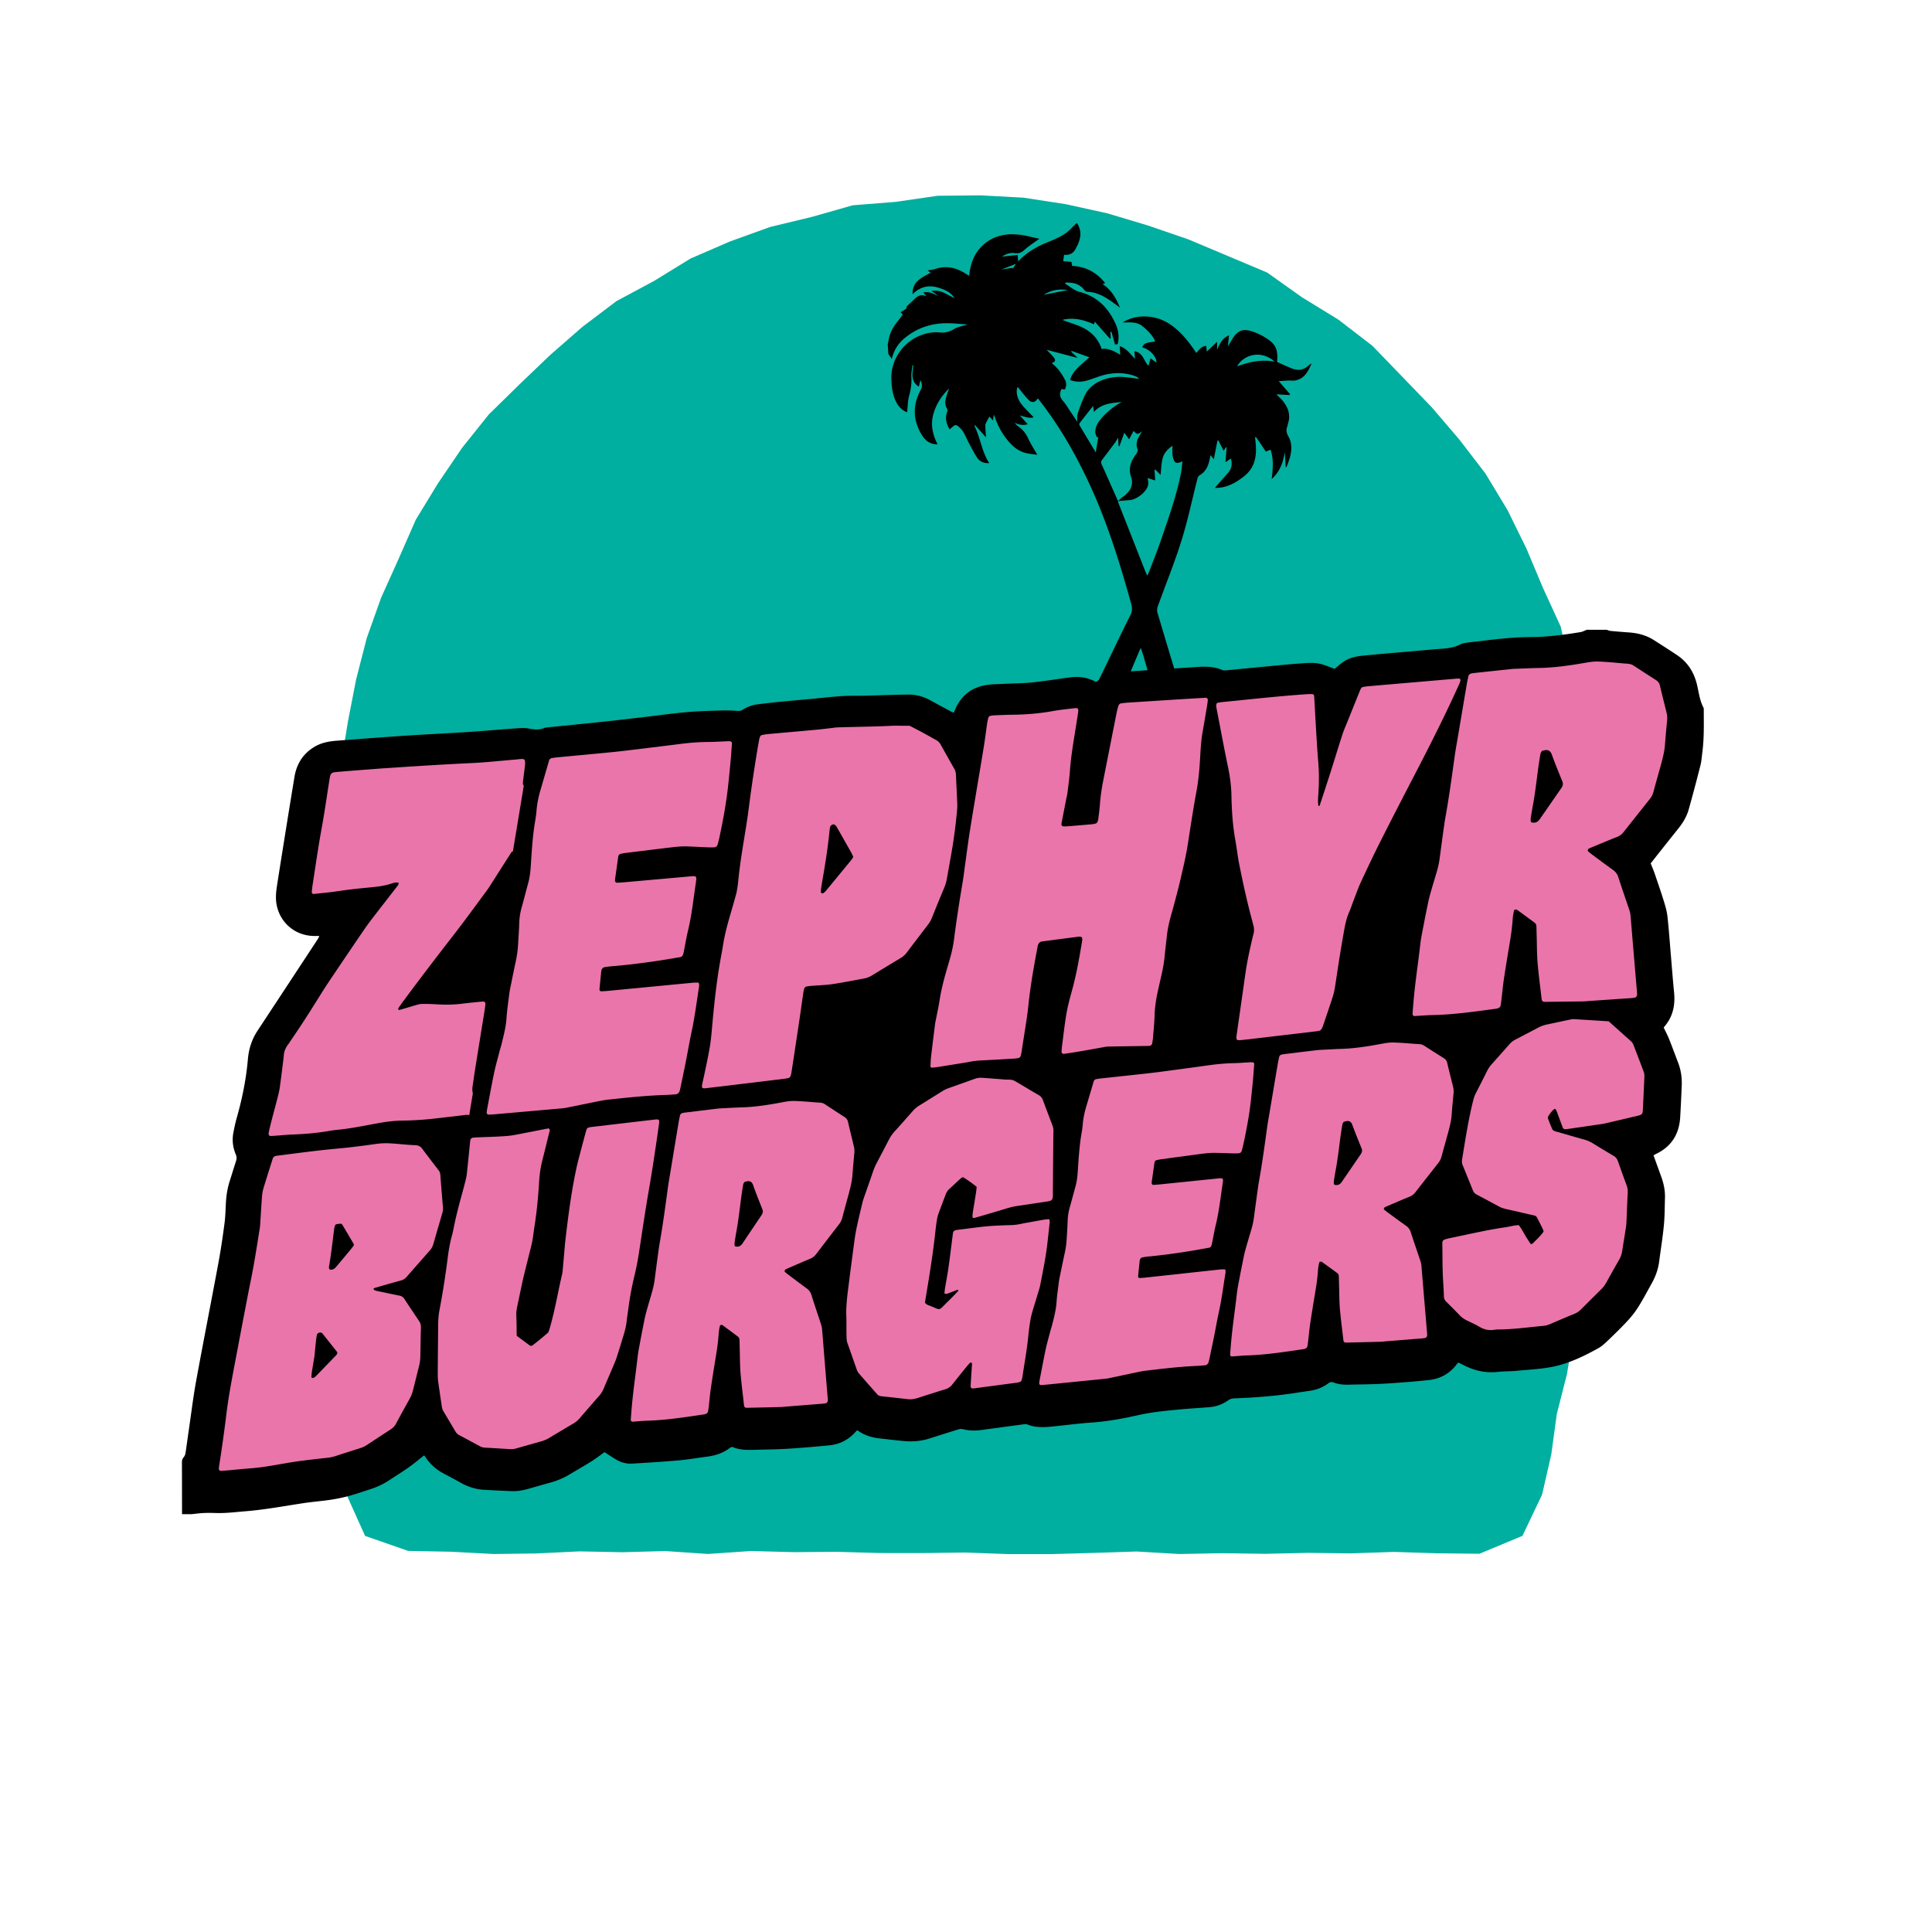
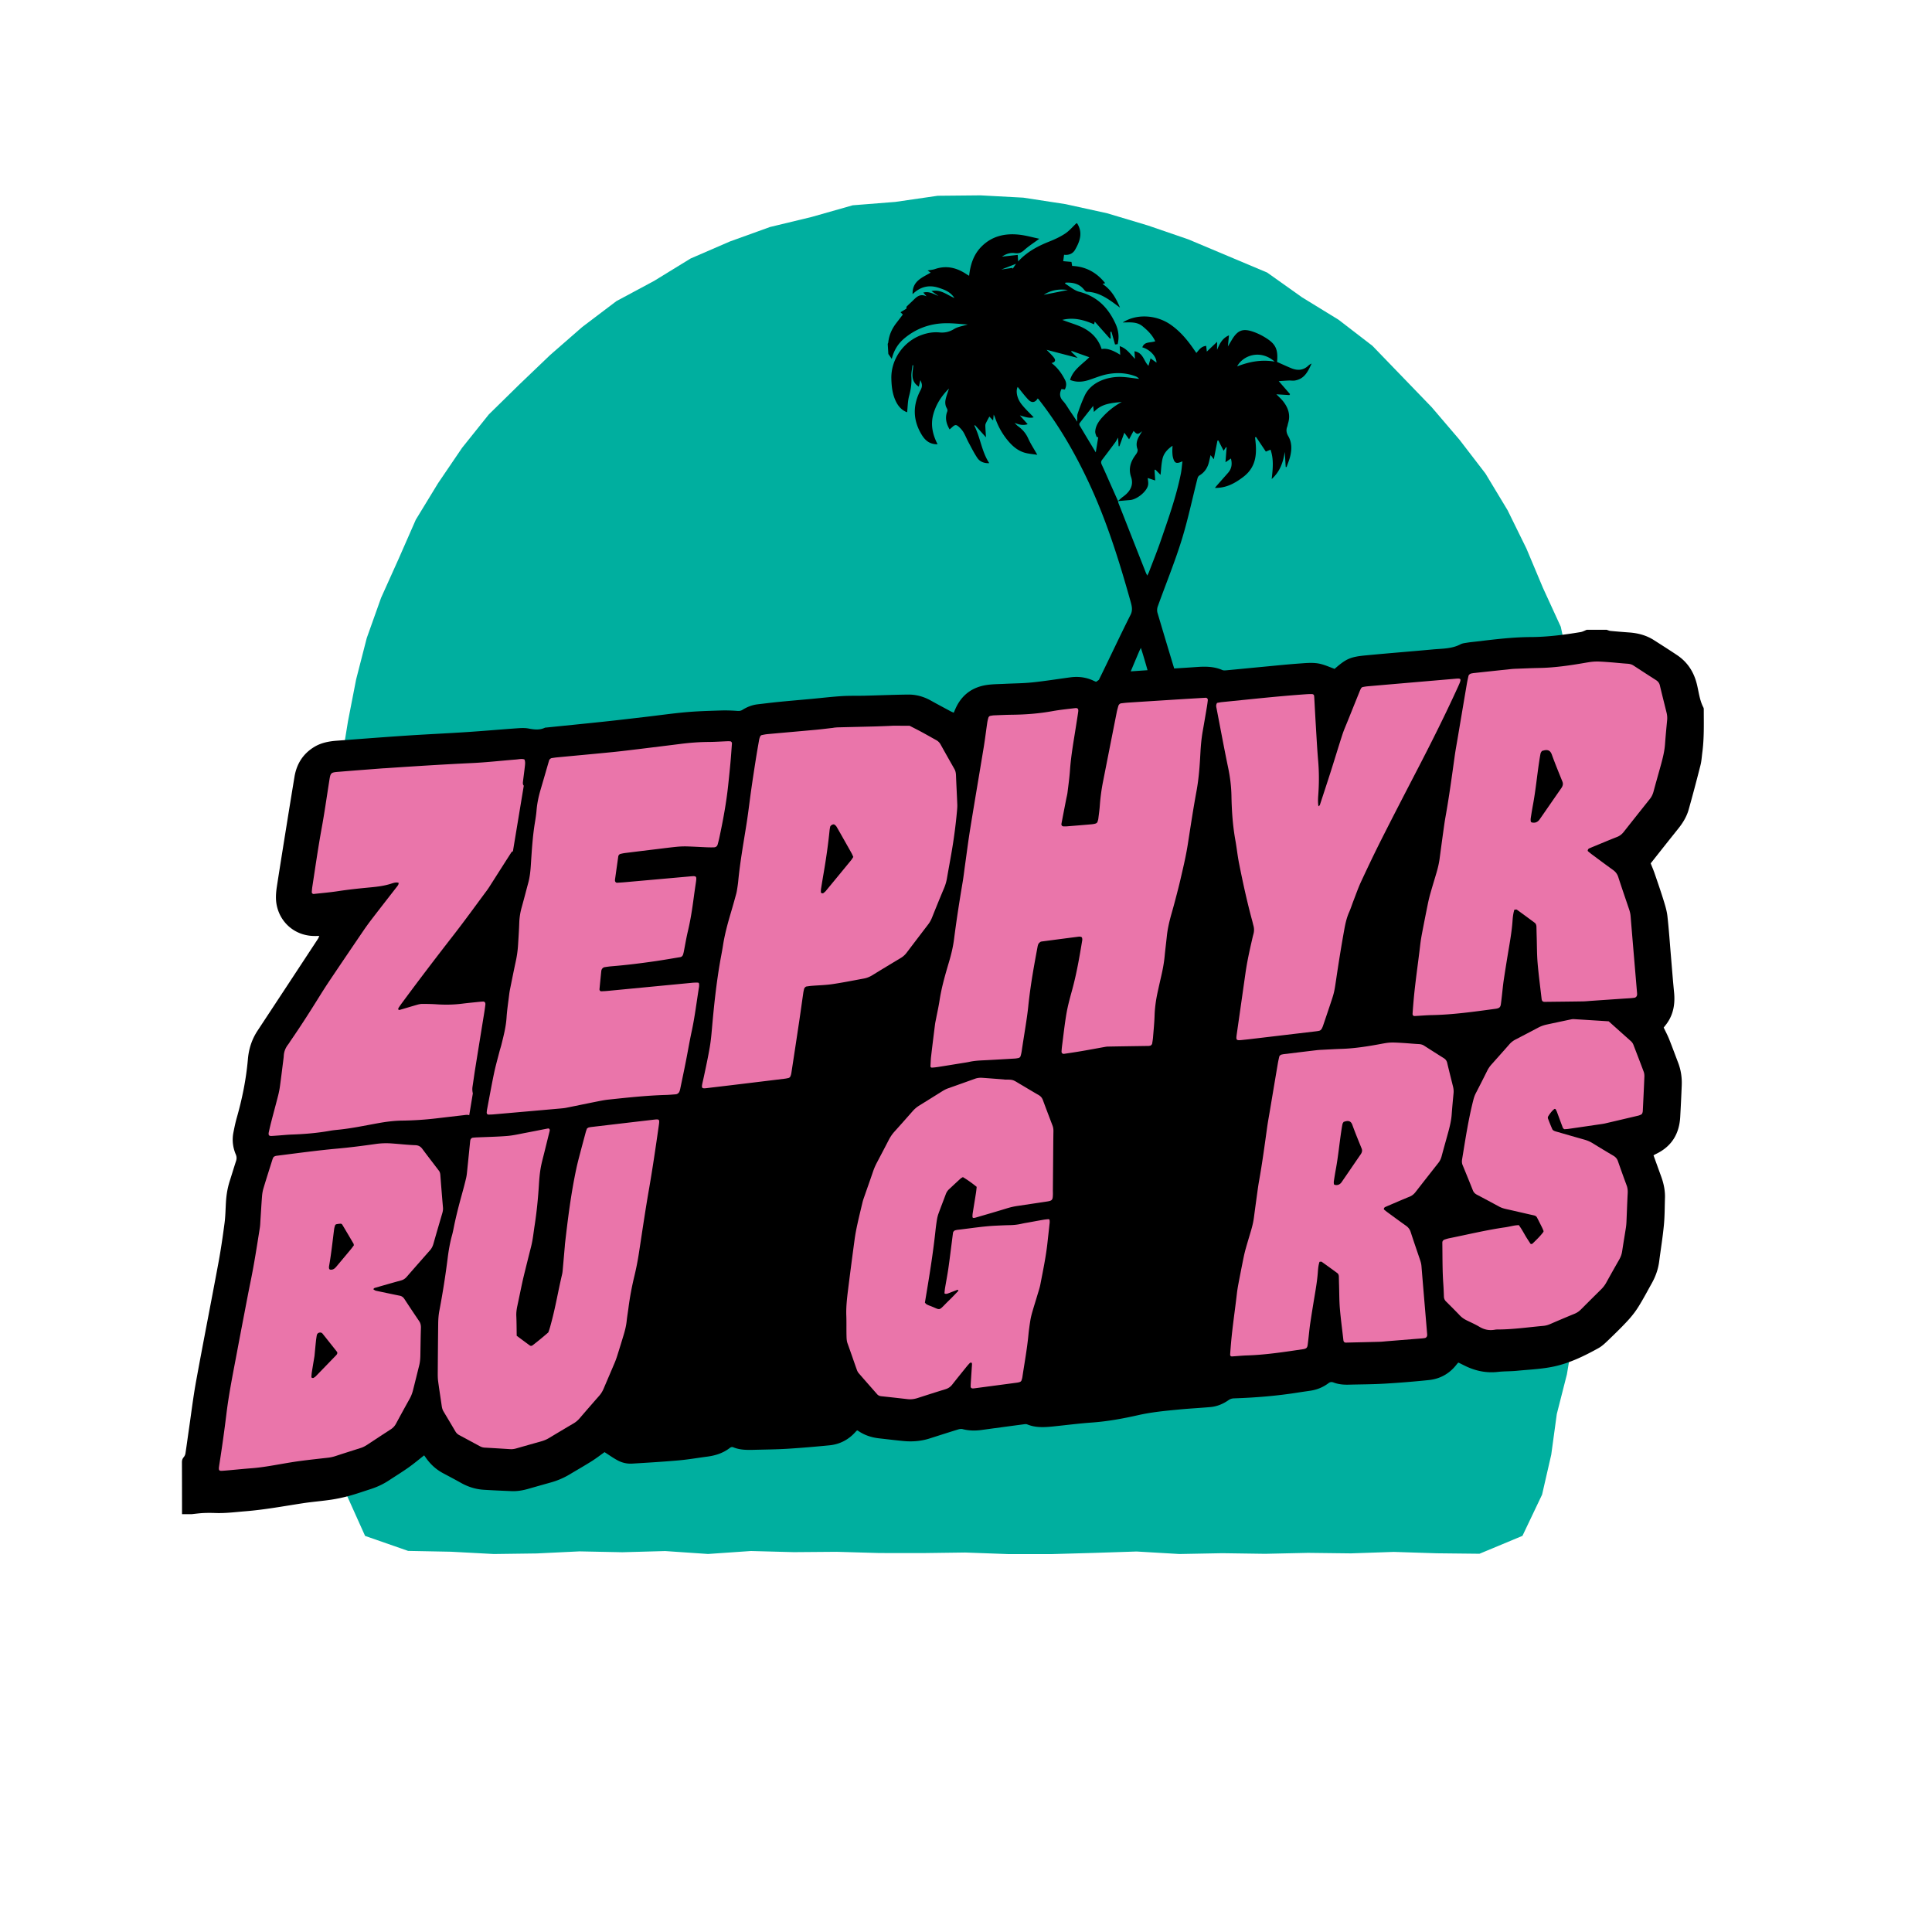
<svg xmlns="http://www.w3.org/2000/svg" data-bbox="101.706 109.207 850.745 759.556" viewBox="0 0 1080 1080" height="1080" width="1080" data-type="color">
  <g>
    <g>
      <path fill="#00af9f" d="m845.438 712.66-23.603 4.187-23.92 1.183-23.611 3.851-23.771 2.482-23.788 2.362-23.678 3.292-23.761 2.567-23.793 2.29-23.723 2.903-23.698 3.129-23.848 1.851-23.609 3.903-23.9 1.384-23.558 4.351-23.865 1.693-23.685 3.253-23.798 2.279-23.61 3.877-23.733 2.825-23.926 1.163-23.621 3.829-23.806 2.233-23.716 3.001-23.72 2.985-23.873 1.681-23.662 3.613-24.879 7.955-9.883 23.988.311 18.733 10.378 23.081 24.047 8.38 23.953.463 23.952 1.28 23.954-.319 23.956-1.16 23.954.484 23.953-.661 23.954 1.634 23.954-1.658 23.955.636 23.958-.19 23.955.688 23.957.03 23.956-.32 23.956.875 23.956.017 23.958-.675 23.953-.784 23.955 1.403 23.956-.454 23.96.342 23.959-.531 23.959.287 23.96-.823 23.964.773 23.963.262 24.019-10.011 10.971-23.041 5.122-22.317 3.107-22.736 5.657-22.214 3.756-22.561-10.239-22.837-24.001-10.186z" data-color="1" />
      <path fill="#00af9f" d="m500.521 112.867-23.849 1.892-23.013 6.534-23.212 5.603-22.477 8.111-21.935 9.509-20.376 12.508-21.071 11.303-19.059 14.423-17.979 15.692-17.221 16.478-17.066 16.745-14.952 18.671-13.436 19.783-12.451 20.417-9.608 21.899-9.789 21.75-8.01 22.488-5.939 23.119-4.557 23.416-3.835 23.584-.13 23.898-1.085 23.881 2.674 22.915 23.853-1.063 23.945-2.77 23.898-3.157 23.827-3.806 24.001-2.264 23.963-2.577 23.955-2.677 24.019-2.117 23.994-2.325 23.941-2.799 23.884-3.303 24.089-1.476 23.79-4.159 24.03-2.042 23.995-2.324 23.968-2.59 23.876-3.39 24.057-1.787 23.856-3.582 23.894-3.244 24.127-1.134 23.883-3.332 24.031-2.013 23.805-4.064 23.927-2.973 23.962-2.659 24.095-1.478 23.804-4.114 23.992-1.881-2.76-23.557-6.333-23.051-5.024-23.404-9.983-21.768-9.228-21.967-10.531-21.427-12.345-20.466-14.557-18.951-15.493-18.135-16.553-17.147-16.619-17.205-18.95-14.59-20.361-12.494-19.524-13.865-22.063-9.291-21.952-9.238-22.519-7.741-22.836-6.848-23.321-5.124-23.641-3.625-23.892-1.285-23.923.231-23.677 3.429z" data-color="1" />
    </g>
    <path fill="#000000" d="M952.424 396.951c0-.474.019-1.015-.189-1.41-2.162-4.104-2.59-8.693-3.675-13.091-1.679-6.806-5.214-12.315-11.058-16.23-4.25-2.848-8.576-5.584-12.883-8.347-4.206-2.698-8.866-3.954-13.811-4.313-3.506-.255-7.01-.533-10.509-.867-.753-.072-1.48-.427-2.218-.652h-11.04c-1.158.444-2.281 1.101-3.48 1.299-9.23 1.526-18.481 2.743-27.88 2.781-10.08.041-20.089 1.276-30.089 2.47-1.745.208-3.5.356-5.234.637-1.336.216-2.78.34-3.942.951-4.861 2.556-10.196 2.373-15.404 2.854-12.573 1.163-25.163 2.14-37.731 3.35-8.59.827-10.851 1.947-17.237 7.526-2.508-.913-4.91-1.982-7.419-2.656-4-1.074-8.12-.628-12.176-.343-6.296.441-12.578 1.095-18.863 1.687-7.32.689-14.637 1.42-21.959 2.101-.773.072-1.661.15-2.334-.144-4.555-1.99-9.302-2.043-14.134-1.701-4.257.302-8.517.565-12.777.826-2.734-8.951-6.744-22.386-9.33-31.084-.325-1.093-.258-2.477.131-3.56 4.405-12.268 9.372-24.372 13.251-36.788 3.579-11.453 6.011-23.233 8.985-34.861.147-.577.521-1.276 1.012-1.568 3.025-1.795 4.674-4.438 5.429-7.688.262-1.129.522-2.259.859-3.723l1.811 2.319 2.03-10.412.52-.102 2.938 5.772 1.315-2.029.362.119-.65 8.329 3.047-2.098c.802 3.04.445 5.691-1.612 8.023-2.062 2.338-4.127 4.672-6.186 7.012-.345.392-.665.803-1.152 1.394 6.394.121 11.177-2.603 15.786-6.075 7.8-5.876 7.744-13.852 6.631-22.206l.628-.111 5.434 8.102 2.618-1.076c1.88 5.391 1.278 10.805.651 16.418 4.72-4.251 6.435-9.492 7.306-15.205l.525 8.444.483.066c.68-1.976 1.515-3.918 2.006-5.936.937-3.852 1.027-7.723-1.034-11.293-1.01-1.75-1.353-3.422-.625-5.314.246-.639.311-1.339.514-1.996 1.426-4.605.06-8.623-2.823-12.261-1.041-1.314-2.332-2.444-3.724-3.88l7.248.448.378-.536-6.322-7.268c2.164-.134 3.959-.276 5.757-.346 1.029-.04 2.086.182 3.089.031 5.651-.851 7.531-5.239 9.528-9.512-.659.289-1.263.64-1.747 1.106-2.87 2.77-6.163 2.939-9.674 1.48-2.656-1.103-5.262-2.316-7.882-3.477.579-6.418-.514-9.524-5.142-12.702-2.443-1.678-5.181-3.107-7.995-4.107-5.996-2.131-8.911-.939-12.117 4.389-.675 1.121-1.345 2.245-2.233 3.727l.601-6.192c-3.785 1.64-5.213 4.715-6.666 8.111l.036-4.493-5.759 5.479-.348-3.205c-2.817.273-4.004 2.257-5.498 3.967-.448-.642-.848-1.204-1.237-1.772-3.654-5.339-7.743-10.296-13.189-14.077-8.038-5.581-19.127-6.107-26.719-1.209 3.857.008 7.776-.552 11.019 2.084 2.905 2.361 5.522 4.937 7.142 8.433-2.663.965-6.062.028-7.225 3.396 4.195 1.149 7.982 5.145 7.912 8.539l-3.299-2.366-1.167 4.137c-2.711-2.622-2.871-7.308-7.828-8.115l.264 4.249c-2.745-2.875-4.75-5.924-8.523-7.098l.3 4.836q-6.385-4.105-10.397-3.208c-1.95-6.094-6.217-10.221-12.194-12.746-2.48-1.048-5.074-1.846-7.615-2.761-.732-.263-1.46-.537-2.189-.806 6.351-1.6 12.136.015 17.777 2.469l.36-1.517 8.524 9.564.428-.216-.222-3.576.608-.119 2.014 7.128 1.451-.157c1.018-4.148.455-7.896-1.269-11.621-4.056-8.764-10.153-15.1-20.171-17.681-2.889-.744-5.346-3.021-8.001-4.594l.301-.506c4.053-.186 7.73.544 10.386 3.945.386.494 1.012 1.134 1.546 1.148 5.034.132 9.21 2.286 13.168 4.969 1.706 1.156 3.334 2.418 5.362 3.898-2.275-5.394-4.881-9.983-9.752-13.212l1.45-.474c-4.713-5.924-10.782-9.291-18.453-9.613l-.369-2.256-4.621-.406.481-3.581c2.667.312 4.857-.572 6.146-2.795 2.752-4.746 4.457-9.635 1.115-14.813l-.389.024c-2.069 1.94-3.92 4.186-6.264 5.74-2.752 1.824-5.844 3.255-8.946 4.486-6.432 2.553-12.388 5.726-17.342 11.109l-.228-3.667-8.823.962c2.439-1.611 4.701-2.319 7.085-1.974 2.182.316 3.685-.159 5.337-1.659 2.479-2.251 5.376-4.076 8.478-6.364-3.836-.797-7.518-1.867-11.28-2.28-8.039-.882-15.362.849-21.15 6.747-3.904 3.978-6.019 9.102-6.822 16.224-.477-.279-.89-.49-1.27-.747-5.424-3.662-11.216-5.243-17.766-3.013-1.255.427-2.631.521-4.153.806l1.702 1.207c-4.752 2.777-10.351 4.717-10.111 12.028 4.444-4.308 9.278-5.326 14.718-3.526 3.254 1.077 6.451 2.238 8.676 5.694-4.303-1.837-7.695-5.005-12.836-3.889l3.902 2.701c-2.724-.966-5.12-2.76-8.465-1.858l1.818 2.081c-3.862-1.742-5.747.548-7.779 2.512-1.101 1.064-2.245 2.089-3.321 3.176-.179.18-.108.589-.204 1.241l-3.254 1.976 1.306 1.279c-1.303 1.7-2.527 3.301-3.755 4.899-2.445 3.184-3.978 6.71-4.399 10.664-.031.294-.201.575-.307.862l.349 5.614 1.922 2.767c1.158-4.812 3.522-8.571 7.116-11.56 6.548-5.447 14.235-8.21 22.806-8.383 4.146-.084 8.303.446 12.545.704-2.751.866-5.512 1.223-7.641 2.536-2.606 1.608-5.204 2.184-8.101 1.908-3.438-.328-6.722.232-9.923 1.366-10.248 3.631-17.294 13.719-17.043 24.403.106 4.519.605 8.976 2.706 13.105 1.37 2.691 3.366 4.756 6.107 5.76.347-3.119.328-6.216 1.108-9.118.956-3.554 1.51-7.03 1.27-10.703-.139-2.132.39-4.308.618-6.464l.475.043c-.336 4.217-1.846 8.723 3.063 11.918l.869-3.656c1.144 2.365 1.147 3.641.075 5.679-4.421 8.408-4.28 16.689.649 24.821 1.914 3.157 4.446 5.424 8.901 5.372-2.791-5.437-3.977-10.906-2.413-16.667 1.508-5.556 4.52-10.298 8.782-14.481-.712 2.284-1.574 4.378-1.962 6.549-.234 1.312-.067 2.91.549 4.066.446.837.77 1.367.423 2.278-1.328 3.482-.53 6.712 1.345 9.939.485-.421.913-.772 1.317-1.148 1.762-1.642 2.365-1.7 4.158-.021.916.858 1.764 1.851 2.379 2.924 1.026 1.791 1.78 3.725 2.758 5.545 1.567 2.916 3.05 5.896 4.896 8.644 1.444 2.149 3.822 3.05 6.662 2.928-4.292-6.528-4.926-14.259-8.358-20.989l.419-.239 6.109 6.78c-.13-2.099-.274-4.056-.36-6.014-.024-.562-.015-1.189.213-1.687.616-1.344 1.358-2.634 2.028-3.905l2.099 2.183.322-3.288c.357.767.564 1.122.692 1.502 1.702 5.032 4.247 9.619 7.779 13.673 2.409 2.765 5.228 5.084 8.866 6.133 2.13.614 4.409.759 7.047 1.183-1.942-3.438-3.759-6.183-5.084-9.134-1.285-2.861-3.177-5.07-5.724-6.885-.721-.514-1.283-1.236-1.917-1.863 2.411.991 4.673 1.612 7.334.765l-4.359-4.913c2.684.728 5.157 1.783 7.728 1.067-2.339-2.496-4.928-4.844-6.988-7.566-2.514-3.321-3.072-7.361-1.961-9.428 1.973 2.383 3.843 4.925 6.023 7.19 1.867 1.939 3.819 1.544 5.115-.697.114.051.264.075.335.16.364.437.711.887 1.059 1.337 10.794 13.933 19.479 29.043 26.924 44.854 10.175 21.609 17.244 44.242 23.645 67.097.689 2.46 1.316 4.843.011 7.415-5.279 10.406-12.316 25.46-17.725 36.397-.248.181-.501.35-.744.543-.247.196-.532.344-.839.54-.446-.189-.889-.357-1.316-.561-4.168-1.994-8.554-2.529-13.097-1.922-7.049.942-14.077 2.082-21.147 2.817-5.157.536-10.367.547-15.553.806-3.112.156-6.247.156-9.33.549-8.519 1.086-14.665 5.514-18.176 13.438-.29.653-.565 1.313-.926 2.154-.598-.265-1.162-.474-1.686-.756-3.732-2.007-7.476-3.99-11.175-6.056-3.929-2.194-8.156-3.374-12.612-3.325-8.07.089-16.137.431-24.205.629-4.317.106-8.647-.038-12.951.236-5.579.354-11.137 1.02-16.706 1.536-6.127.567-12.26 1.082-18.383 1.685-3.973.391-7.935.9-11.902 1.356-3.076.354-5.886 1.471-8.488 3.098-.939.587-1.805.665-2.912.583-3.103-.227-6.23-.325-9.339-.224-6.387.208-12.788.372-19.149.937-7.639.678-15.24 1.765-22.861 2.653-7.619.888-15.236 1.798-22.864 2.609-10.807 1.149-21.623 2.215-32.434 3.319-.318.032-.667.019-.945.149-2.969 1.386-5.946 1.008-9.051.415-2.153-.411-4.452-.268-6.667-.112-9.327.656-18.641 1.493-27.971 2.105-11.243.737-22.502 1.23-33.744 1.977-12.918.858-25.825 1.869-38.736 2.829-4.421.329-8.734 1.106-12.606 3.437-6.373 3.836-9.956 9.554-11.158 16.814a6126.642 6126.642 0 0 0-4.694 28.864c-1.723 10.729-3.445 21.457-5.109 32.195-.564 3.641-.854 7.312-.053 10.969 2.143 9.781 10.308 16.549 20.362 16.877 1.031.034 2.063.005 3.381.005-.332.713-.493 1.208-.769 1.628a45778.784 45778.784 0 0 1-33.746 51.306c-3.194 4.847-4.899 10.128-5.402 15.927-.963 11.092-3.147 21.972-6.197 32.684-.786 2.76-1.37 5.584-1.918 8.404-.815 4.195-.298 8.297 1.359 12.211.542 1.279.537 2.394.124 3.66-1.213 3.722-2.341 7.472-3.533 11.201-1.225 3.831-1.867 7.76-2.106 11.766-.233 3.909-.271 7.846-.782 11.72-.972 7.362-2.035 14.723-3.389 22.023-4.094 22.075-8.449 44.102-12.485 66.188-1.637 8.956-2.723 18.013-4.041 27.026-.659 4.506-1.248 9.023-1.943 13.523-.114.735-.488 1.519-.971 2.087-.726.854-.994 1.738-.99 2.837.038 9.679.039 19.359.052 29.038h5.28c2.192-.224 4.38-.539 6.578-.646 2.314-.113 4.641-.095 6.957-.012 5.522.196 10.974-.529 16.46-.967 10.859-.867 21.536-2.855 32.273-4.5 5.289-.81 10.641-1.201 15.932-2 3.461-.522 6.905-1.287 10.282-2.213 3.926-1.076 7.772-2.445 11.652-3.691 3.596-1.155 6.994-2.73 10.155-4.806 3.676-2.414 7.426-4.723 11.016-7.258 2.984-2.107 5.784-4.475 8.758-6.8.193.268.562.761.913 1.268 2.546 3.683 5.755 6.623 9.717 8.735 3.315 1.768 6.643 3.512 9.916 5.356 3.969 2.236 8.203 3.587 12.736 3.875 5.183.33 10.375.545 15.565.765 3.225.136 6.367-.415 9.461-1.304 4.146-1.191 8.298-2.363 12.452-3.526a43.507 43.507 0 0 0 10.757-4.628c4.042-2.431 8.147-4.762 12.135-7.277 2.557-1.612 4.954-3.478 7.187-5.064 2.462 1.568 4.796 3.248 7.307 4.599 2.488 1.339 5.274 1.99 8.108 1.819 8.691-.524 17.386-1.046 26.058-1.812 5.327-.47 10.612-1.401 15.92-2.094 4.51-.589 8.74-1.901 12.412-4.687.667-.506 1.289-.899 2.177-.532 3.803 1.571 7.81 1.517 11.814 1.409 6.151-.166 12.311-.208 18.45-.586 7.814-.482 15.62-1.162 23.413-1.918 5.706-.554 10.552-3.017 14.441-7.279.268-.294.54-.585.817-.871.052-.054.138-.075.389-.203.16.091.428.221.673.387 3.522 2.389 7.449 3.615 11.647 4.077 4.448.489 8.889 1.041 13.343 1.474 4.983.484 9.902.113 14.701-1.413 5.328-1.695 10.651-3.407 15.995-5.052.786-.242 1.732-.374 2.507-.177 3.467.884 6.942.97 10.465.488a5309.653 5309.653 0 0 1 23.519-3.164c.697-.092 1.506-.224 2.113.026 4.776 1.965 9.707 1.646 14.66 1.137 7.154-.736 14.293-1.662 21.463-2.172 8.803-.627 17.431-2.209 26.006-4.15 7.509-1.7 15.147-2.404 22.779-3.135 5.805-.556 11.633-.852 17.443-1.36 3.741-.327 7.133-1.731 10.194-3.878.964-.676 1.92-.953 3.097-.993 11.989-.408 23.93-1.369 35.786-3.257 2.288-.364 4.583-.677 6.875-1.019 3.708-.555 7.091-1.928 10.082-4.181.936-.705 1.743-.838 2.852-.415 2.725 1.039 5.591 1.296 8.494 1.219 6.631-.176 13.273-.171 19.892-.56a555.138 555.138 0 0 0 24.848-2.011c6.212-.646 11.42-3.453 15.346-8.429.296-.375.603-.741.912-1.105.048-.057.135-.081.385-.226 1.159.573 2.426 1.206 3.698 1.829 5.804 2.842 11.868 4.098 18.359 3.36 3.487-.396 7.03-.272 10.525-.616 7.073-.696 14.262-.956 21.159-2.489 8.664-1.926 16.711-5.862 24.481-10.17 1.992-1.104 3.725-2.76 5.387-4.359 3.747-3.604 7.485-7.229 11.011-11.044 2.209-2.39 4.247-5.004 5.97-7.762 2.665-4.267 5.008-8.736 7.463-13.133 2.125-3.805 3.562-7.842 4.121-12.188.867-6.731 1.971-13.437 2.623-20.187.491-5.081.447-10.215.608-15.327.131-4.133-.719-8.101-2.126-11.967-1.417-3.894-2.82-7.794-4.272-11.808.535-.303.916-.552 1.323-.745 8.731-4.136 13.065-11.175 13.599-20.683.332-5.903.614-11.809.854-17.717.177-4.359-.46-8.604-2.032-12.696-1.691-4.401-3.3-8.833-5.053-13.209-.858-2.143-1.962-4.187-3.005-6.381.514-.661 1.122-1.397 1.682-2.169 3.821-5.274 4.746-11.205 4.117-17.551-.654-6.599-1.154-13.214-1.717-19.822-.645-7.564-1.149-15.143-1.994-22.685-.343-3.065-1.281-6.091-2.2-9.057-1.559-5.037-3.293-10.02-5.005-15.008-.62-1.806-1.389-3.561-2.15-5.492 2.902-3.671 5.868-7.432 8.845-11.184 2.237-2.82 4.488-5.628 6.733-8.441 2.519-3.157 4.578-6.608 5.669-10.489 2.313-8.226 4.493-16.491 6.593-24.775.585-2.308.709-4.735 1.024-7.11 1.045-7.867.823-15.778.809-23.681ZM712.548 202.144c-7.315-1.239-14.051-.019-20.977 2.673 2.967-5.773 12.575-9.958 20.977-2.673Zm-146.46-51.897-.16-.511-6.187.939 8.224-3.211-1.877 2.784Zm30.86 11.867-13.486 2.69c4.565-2.986 9.223-3.281 13.486-2.69Zm5.24 73.619c-1.476-2.197-2.743-4.101-4.03-5.993-1.275-1.875-2.366-3.914-3.905-5.563-1.97-2.11-2.07-4.222-.877-6.708l1.891.253c.874-1.824 1.024-3.544.071-5.38-1.807-3.48-3.974-6.68-7.521-9.401 2.544-.592 2.169-1.919 1.314-3.031-1.131-1.471-2.534-2.748-4.063-4.364l17.344 4.533-3.612-3.481.243-.42 9.905 3.52c-4.065 4.048-9.121 6.974-10.769 12.679 3.548 1.443 6.958 1.164 10.365.084 3.321-1.052 6.557-2.461 9.95-3.171 5.462-1.142 10.957-.954 16.244 1.045.747.282 1.434.712 2.016 1.454-3.192-.371-6.374-.93-9.578-1.076-7.761-.355-17.189 2.652-20.835 10.461-1.533 3.282-2.794 6.695-3.946 10.12-.415 1.233-.147 2.677-.205 4.438Zm10.361 17.156c-3.006-4.988-6.024-9.973-8.997-14.983-.208-.35-.29-1.034-.077-1.312 2.408-3.147 4.886-6.246 7.604-9.685l.44 3.404c4.258-4.818 9.995-4.993 15.581-5.633-4.163 2.254-7.734 5.113-10.839 8.522-2.084 2.288-3.789 4.815-4.014 7.937-.071.984.412 2.019.743 2.998.064.188.602.226.917.331l-1.358 8.421Zm8.469 18.317c-1.703-3.829-3.361-7.677-5.137-11.474-.487-1.041-.476-1.817.231-2.736 2.471-3.214 4.9-6.459 7.309-9.717.556-.752.966-1.603 1.591-2.658l.297 4.789.432.063 2.771-7.599 2.655 3.702 2.495-4.689c2.076 2.111 2.253 2.133 4.781.155-.731 1.249-1.215 2.074-1.697 2.901-1.331 2.283-1.826 4.637-.858 7.185.17.447.036 1.074-.143 1.555-.216.578-.59 1.115-.965 1.623-2.766 3.748-4.079 7.639-2.497 12.305 1.578 4.652-.577 8.231-4.471 11.036-1.011.728-1.901 1.613-2.845 2.429l-3.95-8.87Zm4.253 10.129c-.154-.391-.202-.82-.297-1.232 2.241-.189 4.484-.39 6.728-.568 3.853-.305 9.372-4.738 10.079-8.364.261-1.341-.118-2.794-.191-3.965l4.167 1.391-.364-5.865.428-.238 2.929 2.944c.349-3.054.431-6.09 1.103-9.002.691-2.995 2.725-5.309 5.596-7.255-.044 1.349-.141 2.442-.096 3.53.043 1.054.104 2.136.382 3.147.868 3.154 1.86 3.589 5.267 2.016-.315 2.494-.458 4.74-.899 6.932-2.581 12.838-7.003 25.18-11.268 37.557-2.02 5.862-4.355 11.625-6.562 17.428-.22.579-.538 1.123-.948 1.964-.349-.719-.615-1.185-.81-1.678a33815.153 33815.153 0 0 1-15.245-38.741Zm6.814 93.963c1.617-3.826 3.786-9.031 4.82-11.392.256-.584.564-1.147.848-1.72.93 2.702 2.669 8.659 3.729 12.465-3.133.211-6.265.426-9.397.647Z" data-color="2" />
    <g>
      <path fill="#ea75aa" d="M262.302 623.413c-.998-.38-2.157-.132-3.281-.001-5.006.578-10.014 1.164-15.023 1.755a181.226 181.226 0 0 1-19.205 1.258c-4.44.049-8.942.63-13.522 1.457-7.48 1.351-14.996 2.952-22.415 3.668-1.448.14-2.905.297-4.368.558-7.176 1.28-14.233 1.862-21.24 2.103-2.544.087-5.127.359-7.692.543-1.282.092-2.568.199-3.844.26-1.365.066-1.797-.551-1.441-2.17.45-2.054.934-4.11 1.466-6.164 1.241-4.795 2.551-9.588 3.768-14.382a46.413 46.413 0 0 0 1-5.125c.672-4.931 1.269-9.852 1.891-14.777.086-.679.186-1.363.217-2.031.104-2.261.834-4.405 2.411-6.441.572-.739 1.036-1.558 1.568-2.329 5.75-8.33 11.165-16.832 16.472-25.392a301.816 301.816 0 0 1 6.102-9.392 5427.292 5427.292 0 0 1 17.914-26.459 148.628 148.628 0 0 1 4.94-6.809c4.678-6.088 9.404-12.138 14.114-18.197.475-.612.811-1.23.649-1.91.307.043.344-.014.109-.172l-.02.273c-1.323-.526-2.867.003-4.282.458-4.459 1.435-8.79 1.793-13.14 2.208-5.478.523-10.963 1.118-16.49 1.962-4.541.694-9.048 1.068-13.567 1.567-.619.068-1.159-.506-1.104-1.116.09-1.011.165-2.022.321-3.041 1.674-10.903 3.229-21.793 5.227-32.73 1.529-8.366 2.713-16.71 4.025-25.061.978-6.228.628-5.935 6.369-6.415 7.883-.659 15.753-1.239 23.629-1.849.643-.05 1.279-.062 1.921-.106 16.048-1.092 32.08-2.107 48.067-2.862 8.147-.385 16.402-1.321 24.604-1.978 1.592-.127 3.266-.559 4.693-.044.624 1.301.373 2.848.202 4.355-.306 2.693-.682 5.396-1.005 8.092-.101.845-.097 1.668.463 2.22l-6.067 36.64c-.287.188-.683.32-.846.573-4.103 6.395-8.179 12.808-12.268 19.215a38.696 38.696 0 0 1-1.576 2.302c-6.126 8.229-12.12 16.56-18.428 24.667-9.641 12.399-19.173 24.879-28.502 37.518a80.301 80.301 0 0 0-2.263 3.194c-.183.275-.297.739-.208.969.08.205.486.352.743.277 3.261-.937 6.521-1.946 9.782-2.873.964-.274 1.966-.491 2.89-.49 2.68.004 5.353.049 7.984.227 4.66.315 9.392.258 14.259-.349 2.91-.363 5.808-.638 8.709-.941a66.458 66.458 0 0 1 2.892-.245c1.04-.063 1.564.595 1.412 1.815-.19 1.516-.404 3.036-.649 4.558-1.689 10.49-3.398 20.982-5.077 31.471-.514 3.214-.931 6.417-1.435 9.63a9.583 9.583 0 0 0 .166 3.848l-2.022 12.214Z" data-color="3" />
      <path fill="#ea75aa" d="M356.866 418.766c8.835-1.091 16.127-1.969 23.425-2.899 5.359-.683 10.659-1.083 15.903-1.11 3.487-.018 7.028-.266 10.543-.402.477-.018.943.018 1.412.035.569.021 1.06.582 1.011 1.235-.273 3.655-.52 7.306-.854 10.971-.379 4.167-.821 8.344-1.266 12.522-1.035 9.706-2.843 19.478-4.942 29.273a70.833 70.833 0 0 1-.884 3.545c-.312 1.158-1.037 1.723-2.265 1.744-1.27.021-2.536.018-3.787-.034-3.755-.156-7.487-.393-11.257-.494a45.926 45.926 0 0 0-5.741.223c-3.551.35-7.121.816-10.685 1.249-5.993.727-11.986 1.455-17.983 2.208-.965.121-1.948.331-2.922.595-.263.071-.542.475-.776.757-.106.128-.147.333-.171.497-.621 4.376-1.237 8.751-1.848 13.125-.023.166.013.324.008.489-.017.55.581 1.2 1.108 1.166 1.443-.091 2.884-.164 4.333-.293 11.927-1.058 23.856-2.125 35.784-3.193 4.635-.415 4.579-.582 3.871 4.207a510.745 510.745 0 0 0-1.076 7.559c-.824 6.21-1.756 12.421-3.25 18.692-.925 3.884-1.555 7.765-2.326 11.648-.101.505-.251 1.013-.389 1.519-.18.66-.828 1.317-1.477 1.424-4.556.754-9.118 1.553-13.663 2.219-8.286 1.216-16.546 2.236-24.755 2.906-1.286.105-2.587.291-3.887.487-1.04.157-1.823 1.056-1.946 2.239-.348 3.349-.673 6.695-.994 10.04-.064.662.416 1.24.999 1.216 1.115-.047 2.23-.088 3.355-.196 15.805-1.513 31.612-3.043 47.416-4.55a26.539 26.539 0 0 1 3.326-.087c.247.007.526.337.555.606a7.212 7.212 0 0 1-.033 1.954c-1.347 8.24-2.299 16.438-4.091 24.726-1.205 5.57-2.131 11.129-3.234 16.695-1.002 5.061-2.066 10.125-3.122 15.189-.139.668-.301 1.373-.627 2.003-.213.411-.715.836-1.136 1.041-.455.221-.974.231-1.453.267-1.606.12-3.217.261-4.806.305-10.665.297-21.487 1.466-32.305 2.617-2.09.222-4.219.659-6.336 1.08-5.71 1.137-11.424 2.33-17.134 3.474-.976.195-1.949.289-2.913.375a28434.692 28434.692 0 0 1-37.665 3.314c-.963.084-1.914.099-2.865.122-.586.014-1.043-.592-.976-1.235.052-.503.078-1.004.174-1.51 1.292-6.793 2.507-13.583 3.927-20.381.852-4.074 2.02-8.163 3.066-12.245.305-1.19.718-2.38 1.015-3.569 1.275-5.096 2.582-10.175 2.907-15.234.279-4.332.967-8.747 1.496-13.129.122-1.008.3-2.028.507-3.045 1.034-5.097 2.045-10.193 3.148-15.292a60.493 60.493 0 0 0 1.278-9.111c.255-4.168.544-8.347.68-12.489.093-2.846.531-5.686 1.346-8.599 1.283-4.586 2.456-9.177 3.692-13.764.923-3.426 1.227-6.774 1.448-10.121.52-7.848.957-15.684 2.279-23.664.365-2.202.708-4.411.883-6.586.313-3.877 1.121-7.762 2.275-11.68 1.599-5.427 3.154-10.857 4.738-16.284.188-.644.9-1.261 1.533-1.357.974-.148 1.951-.304 2.918-.396 10.332-.984 20.657-1.918 30.995-2.947 5.329-.53 10.682-1.222 14.487-1.663h.002Z" data-color="3" />
      <path fill="#ea75aa" d="M465.959 406.792c.805-.067 1.619-.175 2.415-.196 6.689-.172 13.372-.318 20.062-.493 2.867-.075 5.746-.201 8.62-.308.799-.03 1.608-.105 2.399-.107 3.008-.005 6.01.013 9.015.021 2.315 1.2 4.651 2.368 6.94 3.606 2.675 1.446 5.307 2.958 7.966 4.429a5.994 5.994 0 0 1 2.409 2.399c2.555 4.601 5.145 9.174 7.74 13.742.588 1.036.83 2.2.88 3.514.207 5.447.514 10.862.729 16.305.051 1.276-.073 2.608-.193 3.927a290.61 290.61 0 0 1-3.113 23.422c-.812 4.673-1.686 9.351-2.492 14.024-.319 1.848-.858 3.651-1.634 5.487-2.295 5.432-4.506 10.882-6.688 16.336-.539 1.348-1.205 2.6-2.113 3.79-4.046 5.3-8.092 10.601-12.118 15.918a11.336 11.336 0 0 1-3.266 2.916c-5.263 3.165-10.527 6.328-15.765 9.561-1.584.978-3.177 1.616-4.818 1.918-5.867 1.078-11.747 2.265-17.589 3.123-3.888.571-7.718.642-11.578.957-.962.078-1.936.227-2.908.365-.568.081-1.247.809-1.393 1.471-.148.671-.317 1.346-.413 2.012-.797 5.516-1.55 11.028-2.373 16.547a7256.17 7256.17 0 0 1-4.266 28.104c-.101.663-.258 1.356-.529 2.007-.194.467-.603.923-1.159 1.036-.651.133-1.306.29-1.949.368-13.591 1.65-27.187 3.328-40.77 4.917-6.719.786-6.148 1.4-4.658-5.516 1.235-5.735 2.472-11.477 3.444-17.191.684-4.026.997-8.025 1.351-12.013 1.032-11.645 2.297-23.323 4.311-35.106.546-3.195 1.212-6.403 1.703-9.592.958-6.234 2.669-12.465 4.522-18.703 1-3.368 1.939-6.741 2.861-10.112.275-1.008.429-2.023.585-3.029.21-1.343.415-2.689.542-4.02 1.017-10.673 2.968-21.448 4.661-32.197 1.005-6.38 1.722-12.731 2.627-19.102.763-5.365 1.584-10.737 2.429-16.111.607-3.863 1.281-7.733 1.959-11.602.115-.657.346-1.339.628-1.984.12-.273.516-.637.777-.694 1.135-.247 2.279-.467 3.399-.57 9.033-.823 18.059-1.597 27.094-2.432 3.226-.298 6.472-.723 9.71-1.089l.009-.056-.003.002Zm11.047 72.252c-.325-.712-.59-1.405-.938-2.037-1.056-1.92-2.143-3.818-3.22-5.722-1.724-3.049-3.435-6.108-5.192-9.132-.281-.485-.736-.859-1.187-1.189-.651-.478-2.243.384-2.415 1.277-.128.669-.26 1.342-.326 2.002-.775 7.802-1.91 15.645-3.255 23.514a755.436 755.436 0 0 0-1.496 9.034c-.104.657-.083 1.303-.101 1.95-.014.531 1.012.839 1.487.445.419-.347.884-.67 1.226-1.083 4.728-5.72 9.442-11.447 14.144-17.182.456-.556.811-1.191 1.272-1.878Z" data-color="3" />
      <path fill="#ea75aa" d="M574.932 561.298c-.642 7.196-2.396 16.691-3.774 26.138a18.621 18.621 0 0 1-.671 2.99c-.142.444-.603.912-1.157 1.01-.649.115-1.307.257-1.941.293-6.082.358-12.167.733-18.233 1.021-2.402.114-4.798.296-7.26.827-1.469.317-2.932.518-4.396.755-4.228.687-8.458 1.379-12.683 2.041-1.297.203-2.598.376-3.87.435-.416.02-.848-.264-.81-.858.113-1.801.143-3.589.354-5.405.692-5.963 1.44-11.935 2.191-17.907.125-.993.365-2.002.558-3.005.674-3.509 1.469-7.031 2-10.523 1.094-7.19 3.188-14.376 5.316-21.566 1.239-4.187 2.227-8.347 2.759-12.52 1.354-10.622 3.022-21.28 4.819-31.953.533-3.165.879-6.313 1.325-9.471.962-6.816 1.818-13.623 2.923-20.453 2.451-15.164 5.054-30.343 7.539-45.51.737-4.499 1.271-8.98 1.929-13.472.146-.991.362-2.002.672-2.994.144-.46.577-.927 1.144-1.017.648-.102 1.307-.246 1.94-.27 3.355-.133 6.718-.299 10.051-.335 7.476-.082 15.013-.627 22.711-2.024 4.234-.767 8.443-1.173 12.656-1.679 1.208-.145 1.944.234 1.706 1.971-.159 1.16-.332 2.321-.515 3.483-.548 3.487-1.094 6.972-1.661 10.461-1.025 6.312-1.997 12.611-2.434 18.854-.287 4.094-.865 8.243-1.374 12.376-.162 1.317-.53 2.662-.788 3.993-.873 4.494-1.75 8.989-2.599 13.482-.16.845.426 1.495 1.23 1.497.631.001 1.263.012 1.904-.04 4.506-.362 9.014-.729 13.525-1.122.8-.07 1.627-.19 2.434-.439.441-.136.948-.51 1.109-1.095.136-.494.331-.998.391-1.483.307-2.477.666-4.964.843-7.417.321-4.43.903-8.885 1.79-13.382 2.56-12.971 5.113-25.941 7.687-38.912.23-1.159.574-2.325.9-3.486.19-.677.887-1.339 1.468-1.408 1.294-.155 2.592-.326 3.874-.409 9.315-.609 18.627-1.204 27.937-1.79 5.137-.323 10.27-.627 15.402-.925.841-.049 1.409.57 1.313 1.408a64.853 64.853 0 0 1-.467 3.455c-.78 4.631-1.563 9.261-2.382 13.895-.733 4.146-1.071 8.225-1.293 12.296-.381 6.986-.851 13.972-2.171 21.127-1.833 9.931-3.316 19.839-4.868 29.748-.752 4.797-1.785 9.602-2.899 14.415-.769 3.318-1.509 6.637-2.356 9.957-1.186 4.647-2.387 9.295-3.718 13.939-1.24 4.327-2.28 8.629-2.729 12.914-.395 3.772-.883 7.559-1.241 11.324-.359 3.779-1.082 7.581-1.971 11.404-.655 2.822-1.277 5.643-1.901 8.465-.993 4.492-1.614 8.922-1.754 13.312-.128 4.035-.542 8.138-.868 12.218-.091 1.137-.309 2.299-.481 3.451-.062.414-.679 1.084-1.02 1.14-.324.054-.659.155-.971.161-3.962.067-7.92.117-11.881.177-3.644.056-7.289.115-10.937.186a9.357 9.357 0 0 0-1.451.159c-4.398.785-8.8 1.611-13.195 2.364-3.255.558-6.503 1.039-9.751 1.524-.855.128-1.497-.464-1.448-1.271a41.89 41.89 0 0 1 .256-2.948c.801-6.112 1.441-12.21 2.495-18.346.738-4.299 1.938-8.653 3.126-12.979 2.569-9.352 4.142-18.64 5.685-27.929.079-.474.007-.961-.113-1.38-.072-.251-.329-.48-.584-.543a3.825 3.825 0 0 0-1.383-.082c-6.807.873-13.616 1.765-20.427 2.665-.318.042-.699.111-.963.314-.404.31-.865.715-1.058 1.138-.291.637-.413 1.327-.535 1.989-1.817 9.82-3.66 19.643-4.977 31.578l-.002.002Z" data-color="3" />
      <path fill="#ea75aa" d="M680.354 392.93c.88-.147 1.852-.366 2.803-.459 15.664-1.549 31.361-3.31 46.949-4.383 1.119-.077 2.241-.128 3.33-.082.635.027 1.114.372 1.175 1.083.041.467.076.936.103 1.407.282 5.034.539 10.076.846 15.101.404 6.593.74 13.209 1.304 19.746.539 6.247.535 12.616.056 19.116-.156 2.102-.236 4.178.098 6.258.37-.299.701-.453.759-.629 2.109-6.415 4.225-12.829 6.27-19.247 2.151-6.747 4.172-13.504 6.37-20.245.855-2.622 2.026-5.219 3.07-7.824 2.156-5.374 4.32-10.746 6.49-16.115.262-.648.539-1.304.898-1.92.158-.271.546-.59.819-.649a24.105 24.105 0 0 1 2.917-.45c15.956-1.384 31.911-2.758 47.864-4.125 4.374-.375 4.872-.665 2.65 4.217-7.092 15.596-14.819 31.018-22.793 46.387-6.739 12.998-13.482 26.005-20.077 39.061-3.941 7.803-7.683 15.67-11.35 23.553-1.642 3.531-2.893 7.158-4.291 10.747-.827 2.121-1.488 4.275-2.416 6.373-1.453 3.285-2.153 6.549-2.749 9.85-1.691 9.372-3.189 18.722-4.57 28.063-1.062 7.186-1.092 7.191-3.464 14.291-1.263 3.781-2.541 7.56-3.825 11.34-.166.49-.381.981-.624 1.456-.339.66-.823 1.208-1.551 1.364-.651.14-1.302.241-1.947.317a69014.417 69014.417 0 0 1-37.354 4.424c-1.132.134-2.258.234-3.39.361-3.798.427-3.856.189-3.352-3.326 1.626-11.338 3.24-22.675 4.853-34.013.89-6.252 2.262-12.534 3.717-18.822.229-.992.457-1.986.732-2.978a8.646 8.646 0 0 0 .009-4.731c-.238-.867-.425-1.761-.662-2.629-2.879-10.572-5.24-21.395-7.405-32.311-.83-4.184-1.27-8.541-2.032-12.758-1.45-8.011-2.04-16.315-2.195-24.765-.1-5.438-.763-10.633-1.827-15.731-2.306-11.048-4.354-22.218-6.514-33.343-.176-.905-.434-1.781.305-2.977h.001Z" data-color="3" />
      <path fill="#ea75aa" d="M846.539 508.528c-.767 2.42-.902 4.679-1.074 6.916-.362 4.681-1.132 9.405-1.93 14.138a1049.53 1049.53 0 0 0-2.908 18.097c-.465 3.092-.73 6.161-1.089 9.24-.171 1.459-.327 2.916-.536 4.38-.246 1.719-.837 2.263-2.702 2.575a16.92 16.92 0 0 1-.488.073c-11.839 1.614-23.685 3.273-35.292 3.494-3.169.06-6.394.353-9.59.521-.896.047-1.353-.413-1.29-1.367.149-2.255.33-4.517.526-6.782.909-10.523 2.534-21.152 3.756-31.723.244-2.112.597-4.245 1.005-6.376a1351.642 1351.642 0 0 1 3.31-16.741 80.098 80.098 0 0 1 1.46-5.917c1.077-3.778 2.243-7.554 3.35-11.33.771-2.632 1.382-5.256 1.726-7.875a2360.87 2360.87 0 0 1 2.263-16.64c.295-2.121.593-4.245.976-6.375 2.06-11.477 3.605-22.896 5.195-34.323.454-3.263 1.073-6.545 1.625-9.82 1.711-10.152 3.419-20.304 5.147-30.457.25-1.468.59-2.945.916-4.419.125-.569.891-1.207 1.514-1.319.488-.088.981-.202 1.464-.255a6841.22 6841.22 0 0 1 20.863-2.23c1.13-.118 2.249-.157 3.366-.198 4.15-.153 8.311-.35 12.443-.421 8.292-.144 16.731-1.357 25.211-2.816 5.568-.958 6.332-.974 14.263-.38 3.251.243 6.463.61 9.723.822 1.276.083 2.39.364 3.367 1.002 4.176 2.729 8.36 5.447 12.568 8.132 1.117.712 1.879 1.621 2.206 3.017 1.195 5.098 2.497 10.145 3.741 15.216.321 1.308.457 2.673.316 4.146-.431 4.505-.861 9.01-1.187 13.495-.27 3.716-1.175 7.456-2.199 11.207-1.379 5.053-2.853 10.105-4.198 15.158-.403 1.514-1.004 2.89-2.058 4.212a4486.667 4486.667 0 0 0-14.614 18.417c-1.062 1.348-2.262 2.267-3.817 2.871-3.884 1.509-7.75 3.149-11.622 4.741-1.29.531-2.579 1.066-3.866 1.616-.662.284-1.068 1.283-.662 1.622.756.632 1.511 1.265 2.305 1.854 3.861 2.865 7.71 5.743 11.617 8.549 1.412 1.013 2.422 2.259 2.986 4.007 1.942 6.01 4.004 11.953 6.021 17.917.423 1.249.754 2.524.869 3.926 1.189 14.44 2.418 28.86 3.635 43.276.013.153-.005.315-.001.471.02.904-.627 1.745-1.449 1.861-.648.092-1.298.183-1.938.231-1.445.108-2.883.183-4.326.282-5.932.405-11.864.813-17.797 1.22-1.603.11-3.225.292-4.806.317-7.127.112-14.243.176-21.364.264-1.106.014-1.578-.587-1.693-1.597-.761-6.705-1.671-13.361-2.245-20.133-.404-4.768-.358-9.69-.506-14.546-.058-1.88-.102-3.764-.14-5.65-.02-.982-.31-1.8-1.022-2.327-3.291-2.442-6.585-4.882-9.921-7.272-.276-.198-.873-.006-1.4.006Zm15.371-88.71c-.23.408-.622.87-.717 1.318-.311 1.47-.532 2.937-.755 4.402-1.24 8.148-1.987 16.238-3.512 24.419-.457 2.452-.849 4.9-1.224 7.345a6.606 6.606 0 0 0 .007 1.864c.033.251.297.503.546.57 1.743.466 3.299-.104 4.409-1.696 4.05-5.81 8.051-11.643 12.104-17.446.927-1.329 1.116-2.477.631-3.68-2.016-5.006-4.085-9.986-5.925-15.096-.755-2.097-2.045-2.944-4.495-2.314-.326.084-.652.192-1.067.316Z" data-color="3" />
      <path fill="#ea75aa" d="M152.912 646.801c.763-.617 1.478-.688 2.184-.777 11.22-1.418 22.455-2.954 33.618-3.963 7.058-.638 14.17-1.558 21.284-2.57a41.648 41.648 0 0 1 8.768-.313c4.482.305 8.902.82 13.42.993 1.812.07 2.943.778 3.889 2.051 2.881 3.871 5.824 7.683 8.744 11.515.154.202.298.412.46.606.583.7.803 1.589.88 2.605.461 6.053.95 12.095 1.466 18.126.087 1.011-.06 2.014-.37 3.073-1.661 5.672-3.334 11.345-4.935 17.02-.393 1.394-.957 2.625-1.988 3.791a3434.655 3434.655 0 0 0-13.073 14.89c-.919 1.051-1.936 1.621-3.16 1.954-4.876 1.329-9.752 2.742-14.629 4.147-.23.066-.475.331-.676.542-.049.051 0 .324.086.375.426.252.835.566 1.33.673 3.859.837 7.736 1.632 11.608 2.437.516.107 1.032.217 1.554.31 1.222.217 2.06.887 2.715 1.892a873.081 873.081 0 0 0 8.255 12.386c.738 1.089 1.008 2.333.957 3.851-.169 5.083-.212 10.135-.308 15.198-.036 1.886-.182 3.788-.675 5.749-1.163 4.634-2.291 9.269-3.474 13.904a19.974 19.974 0 0 1-1.951 4.851 951.39 951.39 0 0 0-7.504 13.705c-.731 1.358-1.678 2.368-2.952 3.192-4.318 2.79-8.618 5.626-12.918 8.464-1.22.805-2.46 1.492-3.764 1.91-4.73 1.517-9.462 2.994-14.19 4.557a21.132 21.132 0 0 1-4.281.933c-5.096.579-10.188 1.119-15.298 1.793-3.688.486-7.399 1.123-11.108 1.767-5.423.941-10.846 1.907-16.2 2.315-4.218.321-8.458.753-12.686 1.13-1.268.113-2.538.227-3.798.301-1.724.102-2.012-.294-1.758-2.29.038-.298.082-.597.129-.897a835.412 835.412 0 0 0 4.013-28.671c1.378-11.331 3.706-22.762 5.845-34.17a5467.085 5467.085 0 0 1 4.286-22.521c1.095-5.705 2.167-11.409 3.338-17.119 2.066-10.075 3.604-20.099 5.194-30.128.236-1.49.262-2.959.36-4.433.292-4.423.528-8.835.879-13.27.117-1.466.371-2.996.818-4.481 1.624-5.404 3.353-10.802 5.058-16.2.136-.432.391-.854.553-1.201h.002Zm44.891 49.355c-.07-.394-.052-.714-.175-.923a1041.796 1041.796 0 0 0-6.254-10.58c-.182-.303-.556-.588-.914-.588-.813 0-1.67.147-2.514.317-.208.042-.562.391-.635.617-.239.733-.452 1.485-.544 2.211-.871 6.813-1.584 13.604-2.797 20.463-.078.441-.106.901-.036 1.297.069.392.264.716.728.772 1.011.121 1.96-.2 2.83-1.109.454-.474.872-.987 1.296-1.492 2.433-2.905 4.87-5.806 7.289-8.721.625-.753 1.19-1.555 1.729-2.263h-.001Zm-21.999 61.858c-.464 2.813-.997 5.952-1.49 9.087-.14.887-.176 1.763-.239 2.64-.033.458.828.77 1.272.467.395-.268.828-.508 1.161-.85 3.807-3.911 7.602-7.834 11.39-11.761.698-.723.855-1.447.424-1.994a2348.465 2348.465 0 0 0-8.015-10.096 1.598 1.598 0 0 0-.591-.457c-.476-.212-1.011-.223-1.612.038-.532.232-.929.755-1.045 1.487-.165 1.044-.34 2.092-.447 3.127-.277 2.666-.519 5.326-.807 8.31Z" data-color="3" />
      <path fill="#ea75aa" d="M288.848 746.716c2.512 1.859 4.913 3.651 7.338 5.412.425.309 1.031.299 1.587-.126 2.967-2.264 5.848-4.664 8.721-7.154.779-1.952 1.245-3.88 1.762-5.811 2.351-8.789 3.799-17.538 5.874-26.314.175-.741.312-1.49.379-2.219.414-4.539.803-9.074 1.2-13.611.051-.585.073-1.166.142-1.754 1.594-13.831 3.303-27.677 6.274-41.67.473-2.228 1.031-4.462 1.612-6.692 1.202-4.609 2.439-9.217 3.681-13.826.197-.731.49-1.46.709-2.104.392-.241.66-.483.927-.555.571-.154 1.146-.25 1.711-.316 11.349-1.337 22.697-2.671 34.044-3.995 4.033-.471 4-.541 3.402 3.639-1.686 11.782-3.395 23.563-5.459 35.392-2.062 11.821-3.762 23.61-5.584 35.408a155.898 155.898 0 0 1-2.537 12.876c-1.437 5.939-2.548 11.858-3.305 17.745-.321 2.498-.759 5.016-1.022 7.503-.266 2.509-.876 5.022-1.636 7.545a933.946 933.946 0 0 1-3.703 12.002 45.623 45.623 0 0 1-1.474 3.978c-1.975 4.679-4.001 9.348-5.983 14.027-.626 1.479-1.398 2.844-2.52 4.117a1434.129 1434.129 0 0 0-11.031 12.696 13.178 13.178 0 0 1-3.353 2.794 1563.82 1563.82 0 0 0-13.549 8.074 17.25 17.25 0 0 1-4.232 1.86c-4.734 1.343-9.467 2.672-14.201 4.031-1.163.334-2.28.49-3.38.421-4.744-.3-9.488-.6-14.247-.852a6.117 6.117 0 0 1-2.61-.718c-3.886-2.081-7.751-4.196-11.644-6.271-.908-.484-1.621-1.139-2.15-2.039-2.2-3.739-4.421-7.464-6.649-11.184-.531-.887-.842-1.88-1-2.993-.659-4.655-1.409-9.275-2.026-13.949-.217-1.642-.212-3.383-.202-5.108.056-8.933.13-17.872.237-26.821.029-2.453.178-4.933.663-7.485a472.194 472.194 0 0 0 4.643-29.416c.538-4.295 1.276-8.606 2.488-12.955.415-1.49.688-2.987.991-4.478 1.214-5.971 2.744-11.943 4.394-17.918.866-3.134 1.718-6.273 2.441-9.405.376-1.631.495-3.26.664-4.879.553-5.308 1.076-10.611 1.613-15.917.015-.145.073-.296.101-.444.105-.561.743-1.211 1.266-1.263.705-.071 1.411-.143 2.108-.174 5.738-.257 11.446-.349 17.221-.815 3.367-.272 6.837-1.102 10.266-1.744 4.145-.776 8.296-1.626 12.443-2.425.736-.142 1.224.489 1.028 1.287-.951 3.871-1.925 7.742-2.87 11.613-.763 3.127-1.665 6.27-2.195 9.377-.529 3.105-.775 6.196-.966 9.255-.472 7.591-1.229 15.223-2.426 22.931-.598 3.848-.951 7.671-1.936 11.56-1.132 4.468-2.25 8.936-3.355 13.405-.552 2.233-1.101 4.467-1.583 6.698-.933 4.317-1.8 8.629-2.731 12.946-.419 1.944-.68 3.828-.594 5.702.163 3.534.152 7.124.22 11.104Z" data-color="3" />
-       <path fill="#ea75aa" d="M402.582 740.743c-.674 2.184-.794 4.219-.947 6.234-.32 4.216-.999 8.474-1.702 12.742a965.773 965.773 0 0 0-2.563 16.313c-.41 2.787-.644 5.551-.962 8.326-.15 1.314-.288 2.627-.473 3.947-.217 1.549-.736 2.044-2.373 2.341-.143.026-.286.049-.428.07-10.389 1.554-20.784 3.148-30.969 3.447-2.78.081-5.611.372-8.415.551-.786.05-1.187-.36-1.131-1.219.131-2.03.292-4.067.466-6.105.804-9.474 2.236-19.051 3.316-28.571.216-1.902.526-3.824.886-5.744.94-5.027 1.909-10.057 2.914-15.09a74.31 74.31 0 0 1 1.285-5.336c.947-3.409 1.973-6.816 2.946-10.223.678-2.374 1.216-4.74 1.52-7.1.643-4.993 1.316-9.99 1.996-14.988.26-1.911.523-3.824.86-5.743 1.815-10.343 3.178-20.629 4.579-30.921.4-2.939.945-5.898 1.432-8.848 1.508-9.148 3.013-18.295 4.535-27.444.22-1.323.52-2.655.806-3.983.11-.514.782-1.095 1.329-1.202.429-.085.861-.192 1.285-.244 6.104-.747 12.207-1.493 18.308-2.221.992-.118 1.974-.164 2.954-.212 3.642-.18 7.293-.4 10.918-.507 7.277-.214 14.682-1.392 22.124-2.792 4.886-.919 5.557-.942 12.516-.489 2.853.185 5.671.483 8.532.64 1.12.062 2.097.303 2.953.868 3.663 2.414 7.332 4.819 11.023 7.193.979.63 1.647 1.441 1.933 2.694 1.045 4.578 2.184 9.109 3.273 13.663.281 1.174.399 2.403.275 3.73-.381 4.06-.762 8.121-1.051 12.163-.239 3.348-1.036 6.726-1.937 10.113-1.213 4.564-2.51 9.127-3.693 13.69-.355 1.367-.883 2.612-1.809 3.812a4159.607 4159.607 0 0 0-12.835 16.721c-.933 1.224-1.986 2.062-3.351 2.621-3.409 1.394-6.802 2.907-10.201 4.376-1.132.49-2.264.984-3.393 1.491-.581.261-.938 1.165-.582 1.467.663.562 1.325 1.125 2.021 1.648 3.386 2.544 6.761 5.1 10.188 7.59 1.239.899 2.124 2.012 2.618 3.58 1.7 5.394 3.506 10.727 5.272 16.081.37 1.121.661 2.266.76 3.528 1.034 12.994 2.103 25.971 3.161 38.945.011.138-.005.284-.002.425.017.814-.551 1.577-1.272 1.689-.569.088-1.139.176-1.701.224-1.268.11-2.529.19-3.796.291-5.205.415-10.41.833-15.616 1.25-1.407.113-2.829.29-4.217.326-6.254.162-12.497.28-18.746.419-.97.022-1.384-.515-1.484-1.423-.663-6.03-1.457-12.014-1.957-18.105-.352-4.289-.308-8.719-.435-13.089a503.757 503.757 0 0 1-.119-5.084c-.016-.884-.271-1.617-.895-2.085-2.886-2.168-5.775-4.335-8.701-6.456-.242-.176-.766.002-1.228.018Zm13.544-79.975c-.202.369-.547.789-.63 1.193-.274 1.326-.469 2.648-.665 3.968-1.093 7.344-1.754 14.631-3.097 22.008a214.501 214.501 0 0 0-1.079 6.621 6.11 6.11 0 0 0 .005 1.677c.029.225.26.45.479.508 1.529.403 2.895-.125 3.869-1.568 3.557-5.267 7.072-10.555 10.632-15.817.815-1.205.98-2.24.555-3.318-1.766-4.485-3.578-8.947-5.189-13.527-.661-1.88-1.792-2.629-3.943-2.038-.286.078-.572.18-.936.294Z" data-color="3" />
      <path fill="#ea75aa" d="M545.967 663.457c-2.496-2.021-5.016-3.832-7.697-5.44-.473.284-.925.464-1.269.778-2.167 1.975-4.31 3.981-6.46 5.978-.863.802-1.444 1.734-1.838 2.789-1.36 3.64-2.783 7.273-4.105 10.919-.419 1.154-.681 2.346-.869 3.504a114.209 114.209 0 0 0-.809 6.107c-1.224 11.449-3.041 22.974-4.965 34.513-.316 1.894-.626 3.787-.924 5.593.358.368.567.694.88.877.537.315 1.117.577 1.715.799 6.96 2.575 4.263 3.477 11.17-3.215 1.639-1.588 3.197-3.267 4.783-4.913.097-.101.192-.368.146-.415-.14-.146-.363-.367-.529-.306-1.709.629-3.412 1.324-5.12 1.965-.711.267-1.435.464-2.121-.004.097-.896.157-1.894.324-2.904.604-3.648 1.321-7.311 1.85-10.949.719-4.947 1.305-9.877 1.946-14.815.226-1.742.435-3.481.675-5.224.075-.544.718-1.22 1.209-1.336.429-.1.865-.231 1.286-.278 7.079-.787 14.225-1.977 21.23-2.308 2.657-.125 5.317-.258 7.955-.303 2.234-.038 4.481-.271 6.79-.81 1.432-.334 2.859-.54 4.288-.801 2.572-.469 5.145-.953 7.714-1.393.992-.17 1.98-.269 2.955-.33.215-.013.49.222.526.433.088.519.116 1.08.056 1.643-.398 3.749-.83 7.503-1.239 11.254-.836 7.659-2.461 15.4-3.948 23.125-.391 2.03-1.104 4.089-1.711 6.134-.91 3.068-1.892 6.134-2.772 9.202-.46 1.602-.866 3.22-1.12 4.811-.441 2.76-.827 5.519-1.089 8.252-.745 7.781-2.212 15.655-3.368 23.489-.084.571-.291 1.161-.471 1.74-.154.497-.592.799-.998.945-.565.202-1.147.302-1.713.378-7.953 1.063-15.904 2.115-23.855 3.166-.282.038-.559.03-.837.037-.465.012-1.047-.491-1.04-.938.01-.706.032-1.416.079-2.13.22-3.437.453-6.876.67-10.312a2.676 2.676 0 0 0-.087-.812c-.027-.106-.168-.204-.284-.205-.25-.003-.615-.039-.763.112a31.068 31.068 0 0 0-1.945 2.19c-2.67 3.306-5.349 6.607-7.971 9.948-1.087 1.385-2.317 2.139-3.848 2.606-5.161 1.575-10.32 3.241-15.478 4.899-1.896.61-3.714.845-5.477.645-4.928-.559-9.853-1.126-14.798-1.638-.982-.102-1.754-.431-2.346-1.104-3.441-3.918-6.9-7.82-10.313-11.769-.478-.554-.827-1.264-1.087-1.991-1.747-4.906-3.423-9.857-5.195-14.753-.502-1.385-.521-2.929-.557-4.465-.084-3.658.031-7.378-.105-11.019-.169-4.512.32-9.153.9-13.811 1.198-9.615 2.453-19.24 3.758-28.871.375-2.768.92-5.567 1.528-8.358.896-4.116 1.912-8.238 2.896-12.359.175-.733.413-1.47.667-2.201 1.734-4.979 3.513-9.953 5.202-14.935a33.467 33.467 0 0 1 2.049-4.762c2.218-4.247 4.476-8.481 6.655-12.739.884-1.727 1.927-3.31 3.264-4.791 3.396-3.76 6.752-7.553 10.093-11.358 1.096-1.248 2.287-2.292 3.664-3.143 4.329-2.675 8.643-5.385 12.964-8.078 1.083-.675 2.18-1.243 3.341-1.65 5-1.752 9.996-3.552 14.994-5.337 1.462-.522 2.861-.596 4.225-.498 3.931.282 7.854.588 11.779.887.27.021.524.099.8.099 4.676-.005 4.278.097 8.423 2.544 3.459 2.041 6.889 4.122 10.371 6.127 1.129.65 1.877 1.563 2.342 2.826 1.753 4.751 3.561 9.467 5.355 14.19.372.978.535 2.018.514 3.176-.09 4.954-.113 9.891-.157 14.833-.054 6.07-.107 12.139-.157 18.206-.005.705.043 1.397.024 2.105-.088 3.422-.326 3.694-3.763 4.214-5.413.819-10.823 1.622-16.235 2.43-1.996.298-3.988.777-6.009 1.402-5.732 1.773-11.469 3.414-17.204 5.094-.416.122-.855.196-1.243.168-.216-.015-.485-.245-.494-.452a10.836 10.836 0 0 1 .1-2.117c.594-3.788 1.234-7.583 1.831-11.371.182-1.155.273-2.301.401-3.42Z" data-color="3" />
-       <path fill="#ea75aa" d="M655.221 598.286c7.752-1.057 14.151-1.91 20.555-2.807 4.702-.659 9.354-1.075 13.956-1.172 3.06-.064 6.168-.326 9.252-.49.419-.022.828.002 1.24.01.5.01.93.483.888 1.043-.238 3.133-.452 6.262-.743 9.404-.33 3.573-.716 7.155-1.104 10.738-.902 8.324-2.483 16.715-4.32 25.13a58.872 58.872 0 0 1-.774 3.047c-.273.996-.909 1.49-1.987 1.524-1.115.035-2.225.05-3.324.022-3.295-.083-6.571-.235-9.879-.27a41.572 41.572 0 0 0-5.038.268c-3.117.348-6.249.796-9.376 1.214a3949.8 3949.8 0 0 0-15.78 2.135c-.847.117-1.709.31-2.564.549-.231.065-.475.414-.68.658-.093.111-.129.287-.15.428-.542 3.753-1.08 7.506-1.614 11.258-.02.142.011.277.007.418-.015.471.511 1.019.973.983 1.266-.098 2.531-.18 3.802-.31 10.466-1.066 20.933-2.141 31.401-3.215 4.068-.418 4.018-.56 3.4 3.55a431.013 431.013 0 0 0-.94 6.486c-.72 5.327-1.534 10.658-2.84 16.046-.809 3.338-1.36 6.669-2.035 10.004-.088.433-.219.87-.34 1.306-.158.568-.725 1.139-1.295 1.239-3.998.706-8.001 1.45-11.989 2.08-7.271 1.151-14.518 2.132-21.722 2.815-1.129.107-2.27.283-3.411.468-.913.147-1.599.927-1.706 1.942-.303 2.871-.587 5.74-.866 8.607-.056.568.366 1.056.877 1.028.978-.055 1.957-.104 2.944-.212 13.868-1.503 27.739-3.02 41.607-4.518a23.75 23.75 0 0 1 2.918-.118c.217.003.462.282.488.511a6.08 6.08 0 0 1-.027 1.674c-1.177 7.073-2.008 14.106-3.576 21.225-1.054 4.785-1.864 9.557-2.828 14.338-.876 4.346-1.807 8.697-2.731 13.047-.121.574-.263 1.179-.549 1.723-.186.354-.627.725-.996.905-.399.195-.855.211-1.275.247-1.409.123-2.823.265-4.218.323-9.359.391-18.855 1.53-28.348 2.653-1.834.217-3.702.618-5.559 1.006-5.01 1.046-10.024 2.141-15.034 3.193-.856.18-1.71.272-2.556.358a28879.988 28879.988 0 0 1-33.051 3.318c-.845.084-1.68.109-2.514.141-.514.019-.916-.494-.858-1.044.046-.431.068-.86.152-1.294 1.13-5.829 2.192-11.655 3.434-17.49.745-3.497 1.768-7.011 2.683-10.517.267-1.022.628-2.045.889-3.067 1.116-4.377 2.259-8.74 2.542-13.073.242-3.71.843-7.497 1.305-11.253.107-.865.262-1.739.443-2.612.905-4.375 1.788-8.749 2.754-13.126a50.84 50.84 0 0 0 1.117-7.813c.221-3.57.472-7.149.589-10.694.08-2.436.463-4.872 1.176-7.375 1.123-3.942 2.149-7.885 3.232-11.827.808-2.943 1.072-5.812 1.265-8.679.452-6.721.83-13.431 1.986-20.277.319-1.889.619-3.784.771-5.646.272-3.321.979-6.657 1.989-10.024 1.399-4.665 2.761-9.332 4.148-13.997.165-.554.789-1.092 1.345-1.183.855-.14 1.712-.287 2.56-.38 9.067-.986 18.127-1.929 27.199-2.953 4.676-.528 9.374-1.195 12.713-1.625h.002Z" data-color="3" />
      <path fill="#ea75aa" d="M737.601 705.367c-.673 2.137-.792 4.127-.943 6.097-.318 4.123-.994 8.287-1.694 12.461a926.85 926.85 0 0 0-2.553 15.954c-.409 2.726-.641 5.428-.957 8.142-.15 1.285-.287 2.569-.471 3.859-.216 1.515-.735 2-2.371 2.294-.143.026-.285.048-.428.07-10.389 1.544-20.783 3.129-30.969 3.445-2.78.086-5.611.378-8.415.559-.786.051-1.187-.349-1.132-1.189.131-1.985.29-3.977.462-5.97.798-9.264 2.225-18.631 3.298-27.941.215-1.86.524-3.74.882-5.618.937-4.917 1.903-9.838 2.905-14.76a71.349 71.349 0 0 1 1.281-5.22c.945-3.335 1.969-6.668 2.94-10.002.677-2.323 1.213-4.638 1.515-6.946.64-4.883 1.311-9.77 1.987-14.659.259-1.869.521-3.74.857-5.617 1.809-10.116 3.165-20.176 4.56-30.243.399-2.875.942-5.768 1.427-8.654 1.502-8.947 3.001-17.894 4.519-26.843.22-1.294.518-2.597.804-3.896.11-.502.781-1.072 1.328-1.178.428-.084.861-.189 1.285-.241 6.104-.744 12.207-1.486 18.308-2.211.992-.117 1.974-.165 2.954-.214 3.642-.184 7.294-.407 10.919-.519 7.277-.225 14.682-1.393 22.123-2.778 4.886-.909 5.557-.933 12.516-.505 2.853.175 5.672.459 8.532.607 1.12.058 2.097.292 2.955.842 3.665 2.352 7.335 4.695 11.027 7.008.98.613 1.648 1.405 1.935 2.63 1.048 4.473 2.19 8.9 3.281 13.349.282 1.147.401 2.348.277 3.646-.379 3.97-.756 7.941-1.043 11.893-.237 3.274-1.032 6.577-1.931 9.891-1.211 4.464-2.505 8.928-3.685 13.391-.354 1.337-.881 2.555-1.806 3.731a4141.868 4141.868 0 0 0-12.826 16.376c-.932 1.198-1.985 2.02-3.35 2.57-3.409 1.371-6.801 2.857-10.199 4.302-1.132.482-2.264.967-3.392 1.466-.581.257-.937 1.141-.581 1.435.663.547 1.326 1.097 2.023 1.606 3.388 2.479 6.765 4.97 10.193 7.396 1.239.876 2.125 1.962 2.62 3.494 1.704 5.269 3.513 10.478 5.282 15.707.371 1.095.662 2.214.763 3.447 1.042 12.7 2.12 25.383 3.186 38.063.011.134-.005.278-.001.415.017.796-.551 1.543-1.271 1.654-.569.087-1.139.175-1.701.223-1.268.11-2.53.192-3.796.293-5.205.418-10.41.84-15.616 1.26-1.407.114-2.83.291-4.218.329-6.254.173-12.498.304-18.746.456-.97.024-1.385-.5-1.485-1.387-.667-5.893-1.465-11.741-1.969-17.695-.354-4.192-.314-8.523-.443-12.795-.05-1.654-.089-3.311-.122-4.97-.017-.864-.272-1.58-.896-2.036-2.888-2.113-5.778-4.224-8.705-6.291-.243-.171-.766.004-1.229.02h-.001Zm13.495-78.219c-.201.361-.547.772-.629 1.168-.273 1.297-.467 2.59-.663 3.881-1.089 7.182-1.745 14.308-3.083 21.523-.401 2.162-.745 4.32-1.075 6.476a5.844 5.844 0 0 0 .006 1.64c.029.22.261.44.479.495 1.53.39 2.895-.129 3.868-1.542 3.554-5.158 7.066-10.335 10.623-15.488.814-1.179.979-2.192.553-3.245-1.769-4.381-3.584-8.739-5.198-13.213-.662-1.837-1.794-2.566-3.944-1.984-.286.077-.572.177-.936.29Z" data-color="3" />
      <path fill="#ea75aa" d="M862.896 688.222c-.248-.585-.511-1.298-.84-1.965a286.272 286.272 0 0 0-2.883-5.694c-.359-.687-1.02-1.015-1.821-1.188-2.559-.553-5.096-1.153-7.642-1.735-2.546-.582-5.087-1.175-7.642-1.739-1.411-.311-2.757-.72-3.975-1.377a1341.878 1341.878 0 0 0-12.556-6.715c-1.03-.542-1.755-1.294-2.196-2.403-1.88-4.729-3.798-9.437-5.738-14.133-.402-.974-.476-2.007-.282-3.185 1.82-11.026 3.445-22.035 6.271-33.143.332-1.305.739-2.568 1.399-3.841a790.899 790.899 0 0 0 6.374-12.552 15.827 15.827 0 0 1 2.41-3.536c3.33-3.737 6.668-7.468 9.966-11.229a11.37 11.37 0 0 1 3.363-2.65c4.298-2.237 8.6-4.466 12.885-6.742 1.549-.823 3.108-1.335 4.689-1.676 4.441-.957 8.882-1.9 13.322-2.831.568-.119 1.157-.223 1.691-.191 6.522.393 13.036.812 19.575 1.224 4.158 3.72 8.278 7.411 12.41 11.085a5.347 5.347 0 0 1 1.454 2.13c1.909 4.989 3.846 9.96 5.709 14.971.303.815.424 1.785.386 2.739-.259 6.403-.578 12.819-.896 19.234-.02.405-.135.85-.303 1.261-.102.249-.365.567-.601.684-.546.271-1.121.507-1.681.64-6.022 1.427-12.044 2.833-18.065 4.242a20.83 20.83 0 0 1-1.718.348c-6.41.943-12.819 1.883-19.225 2.805-.844.122-1.674.137-2.221.179-.891-.397-.981-1.099-1.201-1.673-1.002-2.614-1.946-5.264-2.934-7.887a9.196 9.196 0 0 0-.834-1.673c-.086-.135-.528-.169-.678-.051-1.422 1.108-2.434 2.55-3.371 4.017-.221.346-.306.913-.189 1.224a114.252 114.252 0 0 0 2.423 5.997c.19.43.629.76 1.067.961.682.313 1.455.489 2.199.703 4.842 1.395 9.677 2.804 14.538 4.161 1.756.49 3.365 1.177 4.852 2.096a598.026 598.026 0 0 0 11.478 6.926c1.214.713 2.08 1.645 2.56 3.031a729.204 729.204 0 0 0 4.908 13.659c.493 1.335.646 2.747.562 4.314-.287 5.302-.454 10.576-.69 15.866a31.198 31.198 0 0 1-.316 3.37c-.683 4.403-1.437 8.816-2.1 13.217-.241 1.595-.767 3.107-1.652 4.647a928.05 928.05 0 0 0-7.173 12.749 16.444 16.444 0 0 1-2.868 3.816 2125.281 2125.281 0 0 0-11.365 11.306c-1.054 1.055-2.181 1.823-3.515 2.369a754.077 754.077 0 0 0-13.608 5.754c-1.301.563-2.568.913-3.848 1.028-8.316.749-16.725 1.965-24.905 2.023-.691.005-1.388-.022-2.096.109-3.432.634-6.215-.101-8.743-1.605-2.232-1.329-4.656-2.404-7.018-3.556-1.471-.718-2.785-1.596-3.899-2.762-2.538-2.658-5.142-5.253-7.752-7.843-.723-.718-1.144-1.574-1.186-2.72-.085-2.329-.165-4.661-.332-6.963-.551-7.596-.441-15.387-.555-23.114-.014-.99.488-1.589 1.595-1.925.717-.218 1.439-.454 2.152-.598 10.447-2.106 20.928-4.646 31.327-6.13 1.704-.243 3.434-.676 5.148-.975.845-.147 1.678-.186 2.498-.273 1.78 2.311 3.026 4.927 4.547 7.327a173.408 173.408 0 0 0 2.02 3.101c.161.243.869.181 1.145-.088 2.08-2.033 4.194-4.033 5.941-6.359.089-.119.117-.276.248-.594h.002Z" data-color="3" />
    </g>
  </g>
</svg>